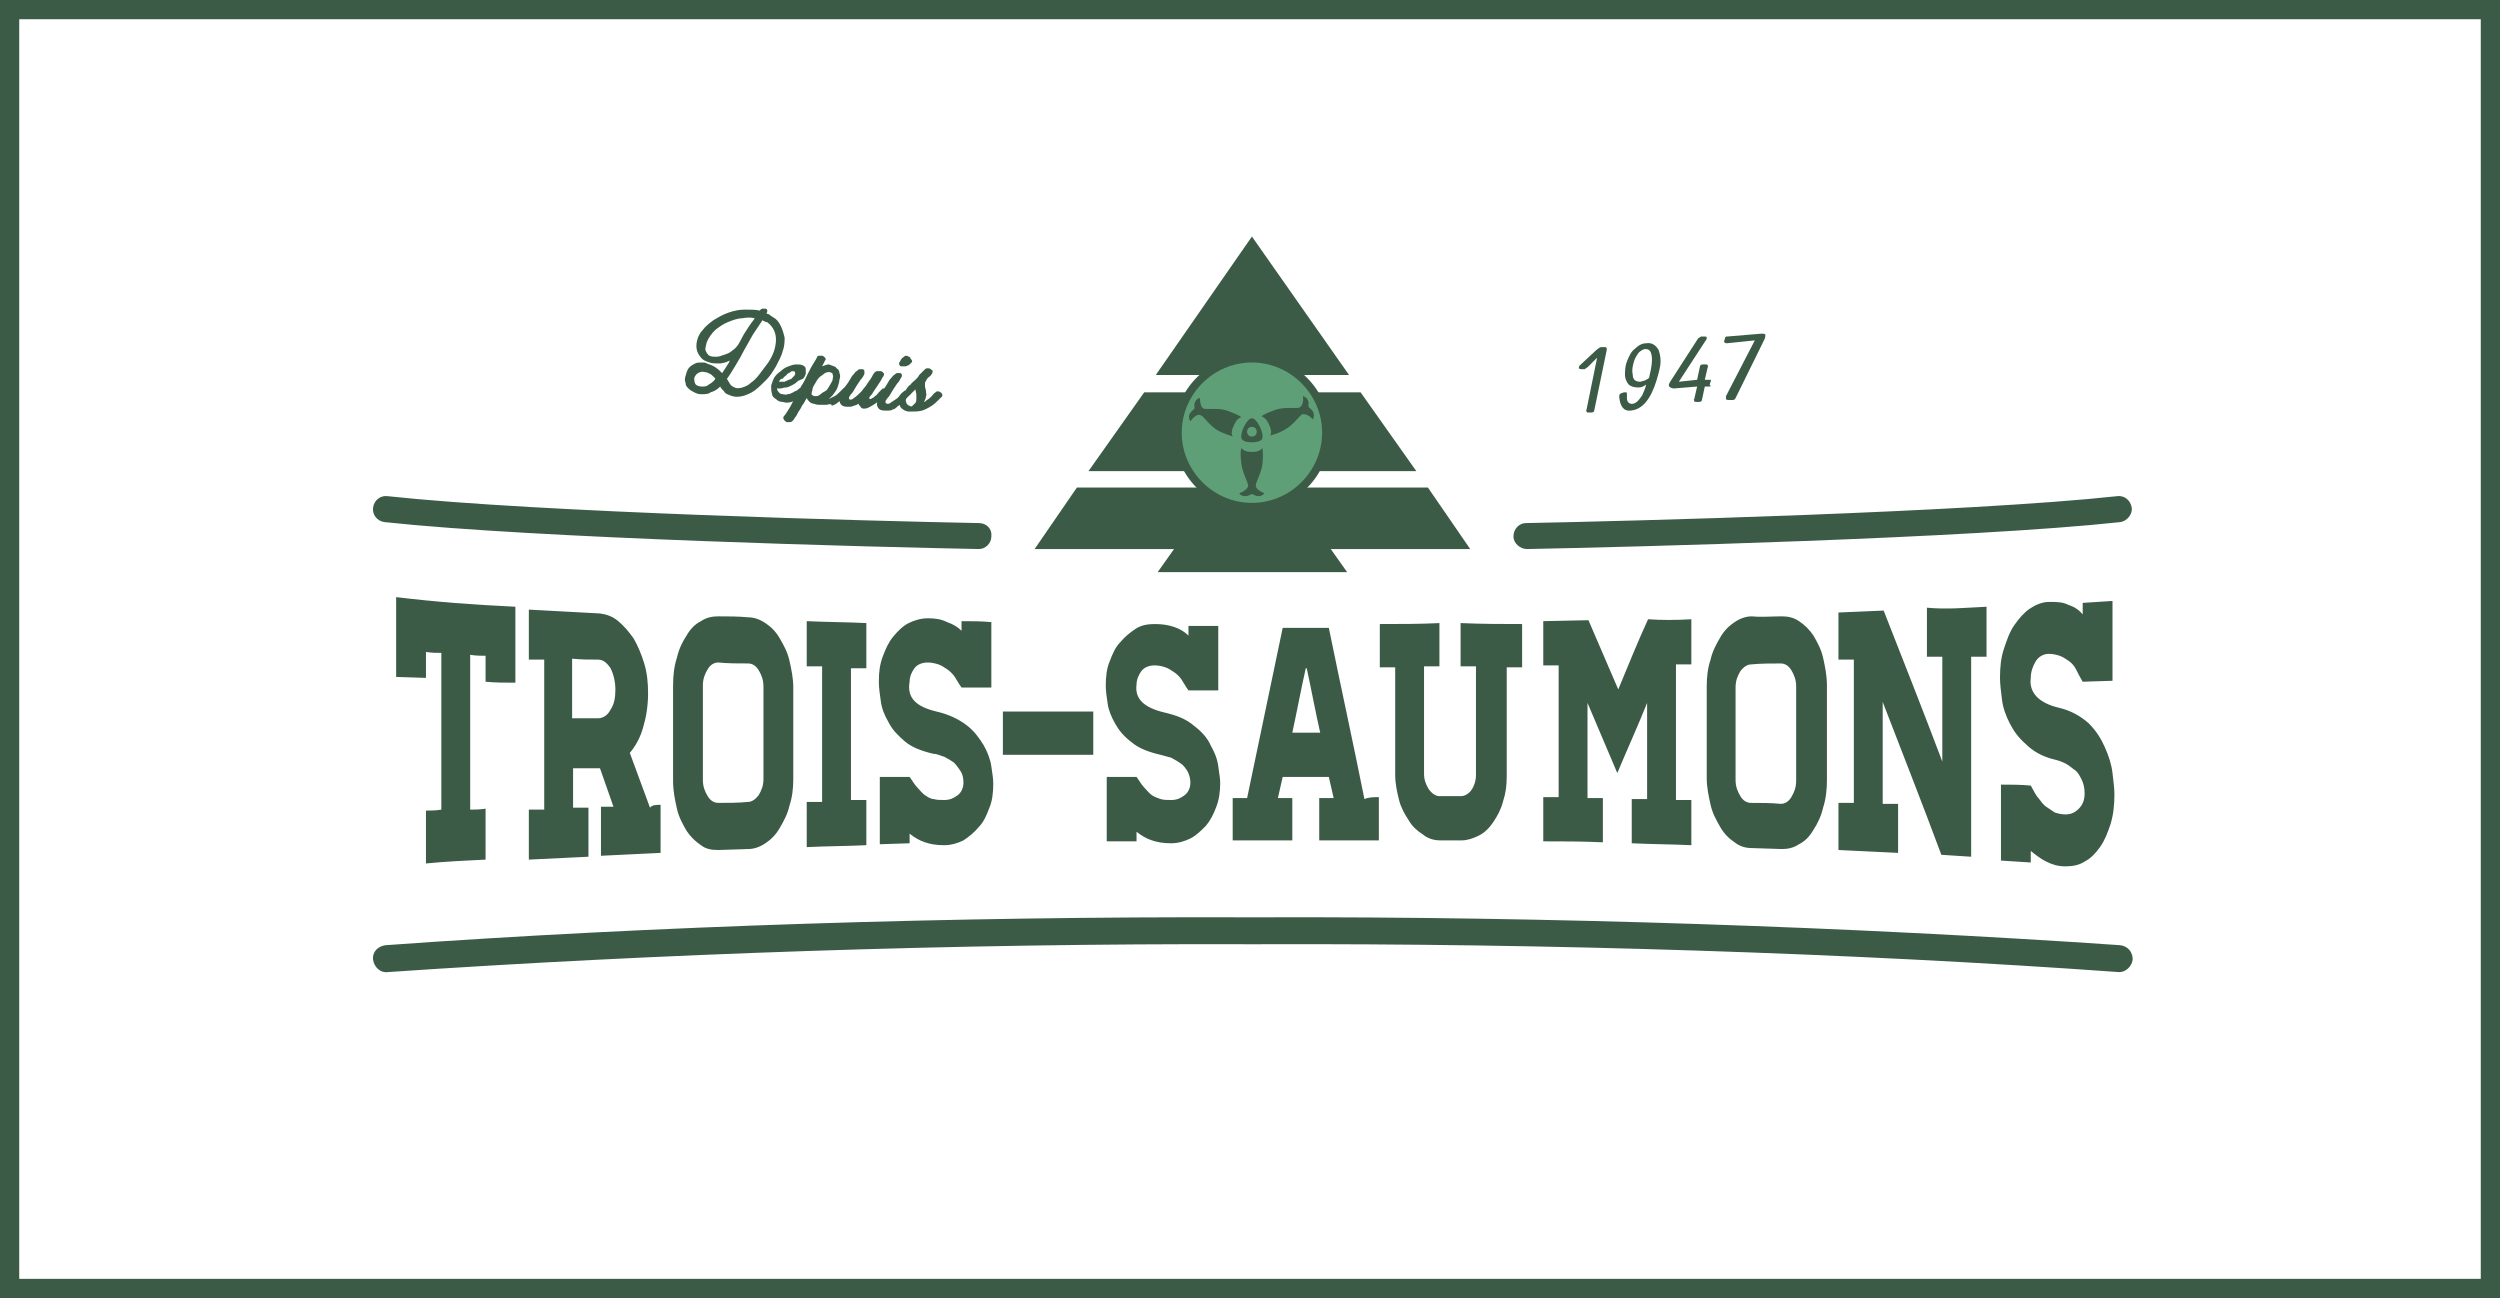
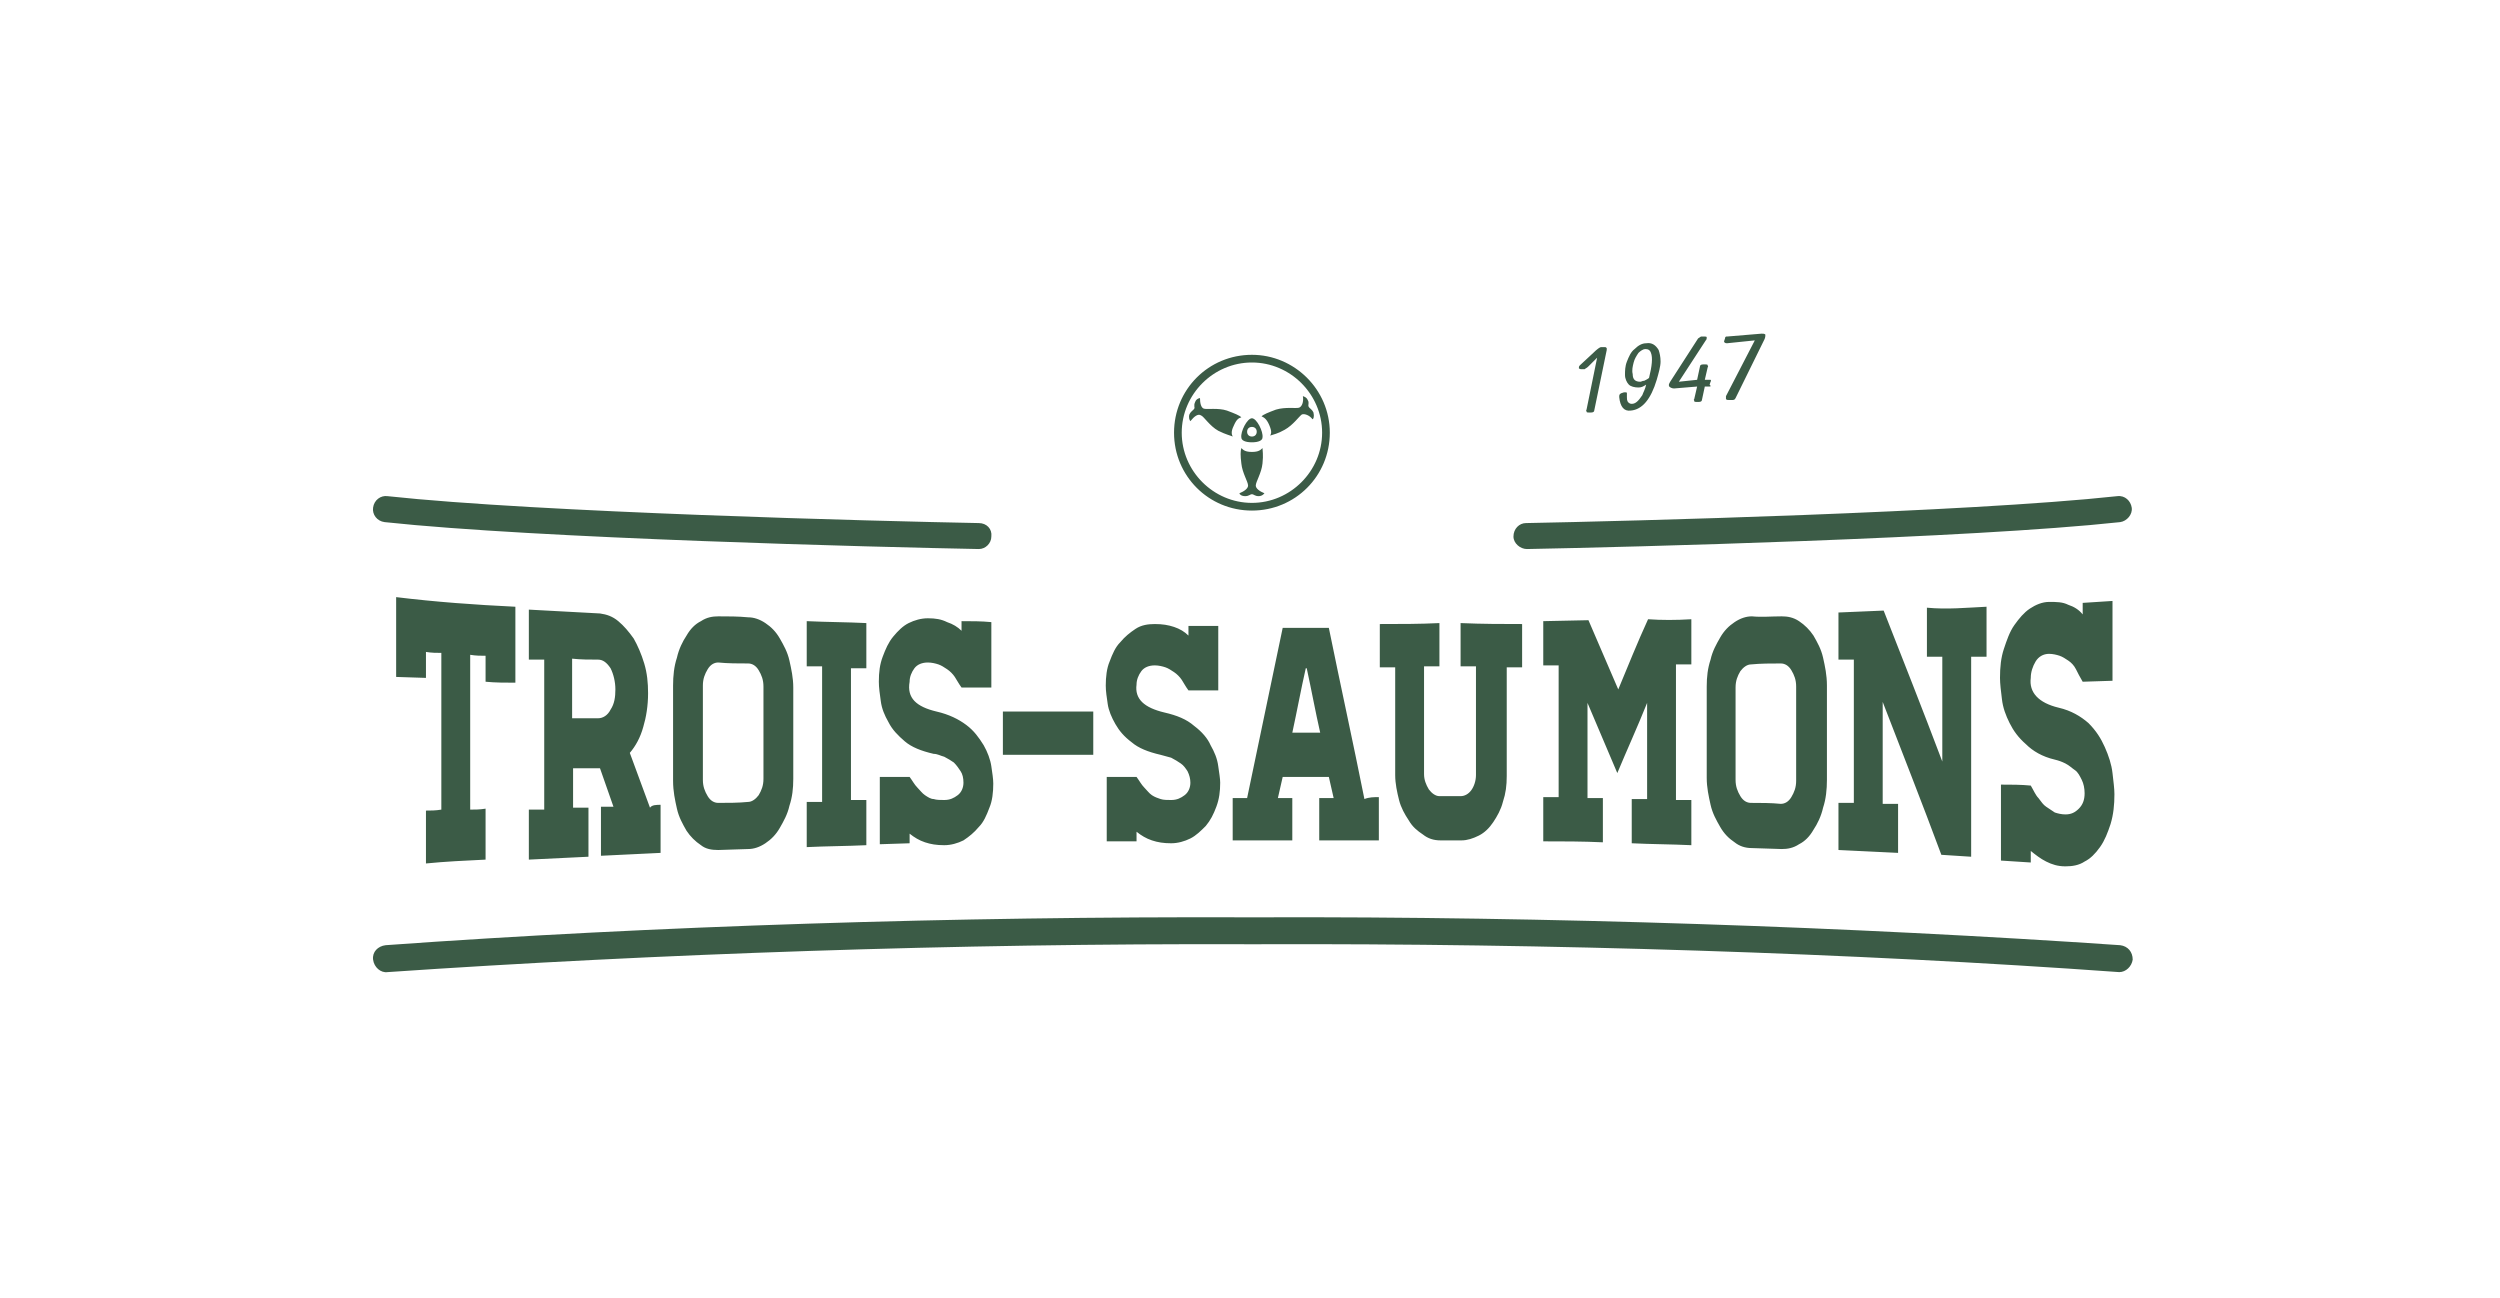
<svg xmlns="http://www.w3.org/2000/svg" width="260" height="135" viewBox="0 0 260 135">
  <g>
    <path fill="#3B5B46" d="M53.6 63.1v7.9c-1 0-2.1 0-3.1-.1v-2.7c-.5 0-1 0-1.6-.1v16.1c.5 0 1 0 1.6-.1v5.3c-2.1.1-4.2.2-6.2.4v-5.5c.5 0 1 0 1.6-.1v-16.3c-.5 0-1 0-1.6-.1v2.7l-3.1-.1v-8.3c4.1.5 8.2.8 12.4 1zM68.7 83.7v5c-2.1.1-4.2.2-6.2.3v-5.1h1.3l-1.4-4h-2.8v4.1h1.6v5.1c-2.1.1-4.2.2-6.2.3v-5.2h1.6v-15.6h-1.6v-5.2l7.4.4c.7.1 1.3.3 1.9.8.6.5 1.1 1.1 1.6 1.8.4.7.8 1.6 1.1 2.6.3 1 .4 2 .4 3.1 0 1.3-.2 2.5-.5 3.5-.3 1.1-.8 2-1.4 2.7l2.1 5.7c.2-.3.7-.3 1.1-.3zm-9.2-9h2.7c.5 0 1-.3 1.3-.9.4-.6.5-1.3.5-2.1s-.2-1.6-.5-2.2c-.4-.6-.8-.9-1.3-.9-.9 0-1.8 0-2.7-.1v6.2zM77.8 64.2c.6 0 1.2.2 1.8.6.6.4 1.1.9 1.5 1.6.4.7.8 1.4 1 2.3.2.9.4 1.8.4 2.8v9.5c0 1-.1 1.9-.4 2.8-.2.9-.6 1.6-1 2.3-.4.7-.9 1.2-1.5 1.6-.6.4-1.2.6-1.8.6l-3.1.1c-.7 0-1.3-.1-1.8-.5-.6-.4-1.1-.9-1.5-1.5-.4-.7-.8-1.4-1-2.3-.2-.9-.4-1.8-.4-2.9v-9.9c0-1 .1-2 .4-2.9.2-.9.6-1.7 1-2.3.4-.7.9-1.2 1.5-1.5.6-.4 1.2-.5 1.8-.5 1 0 2.1 0 3.1.1zm1.6 7.2c0-.7-.2-1.2-.5-1.7s-.7-.7-1.1-.7c-1 0-2.1 0-3.1-.1-.4 0-.8.2-1.1.7-.3.5-.5 1-.5 1.7v9.8c0 .7.2 1.2.5 1.7s.7.7 1.1.7c1 0 2.1 0 3.1-.1.4 0 .8-.3 1.1-.7.3-.5.5-1 .5-1.7v-9.6zM88.5 83.2h1.6v4.7c-2.1.1-4.2.1-6.2.2v-4.7h1.6v-14.1h-1.6v-4.7c2.1.1 4.2.1 6.2.2v4.7h-1.6v13.7zM97.4 74c1.3.3 2.3.8 3.1 1.4.8.6 1.3 1.3 1.8 2.1.4.7.7 1.5.8 2.2.1.7.2 1.3.2 1.8 0 .9-.1 1.8-.4 2.5-.3.8-.6 1.5-1.1 2-.5.6-1 1-1.6 1.4-.6.3-1.3.5-2 .5-.8 0-1.4-.1-2-.3-.6-.2-1.1-.5-1.6-.9v1l-3.1.1v-7h3.1c.3.4.5.8.8 1.1.3.3.5.6.8.8.3.2.6.4.9.4.3.1.7.1 1.1.1.6 0 1-.2 1.4-.5.4-.3.6-.8.6-1.3s-.1-.9-.3-1.2c-.2-.3-.4-.6-.7-.9-.3-.2-.6-.4-1-.6-.4-.1-.7-.3-1.1-.3-1.3-.3-2.3-.7-3-1.3s-1.3-1.2-1.7-2c-.4-.7-.7-1.4-.8-2.2-.1-.7-.2-1.4-.2-2 0-1 .1-1.8.4-2.6.3-.8.6-1.5 1.1-2.1.5-.6 1-1.1 1.6-1.4.6-.3 1.3-.5 2-.5.8 0 1.4.1 2 .4.6.2 1.1.5 1.5.9v-1c1 0 2.1 0 3.1.1v6.8h-3.1c-.3-.4-.5-.8-.7-1.1-.2-.3-.5-.6-.8-.8-.3-.2-.6-.4-.9-.5-.3-.1-.7-.2-1.1-.2-.6 0-1.1.2-1.4.6-.3.4-.5.9-.5 1.4-.3 1.7.7 2.6 2.8 3.1zM113.7 74v4.5h-9.4v-4.5h9.4zM121.1 74.1c1.3.3 2.3.7 3.1 1.4.8.6 1.4 1.3 1.7 2 .4.7.7 1.4.8 2.2.1.7.2 1.3.2 1.7 0 .9-.1 1.7-.4 2.5-.3.8-.6 1.4-1.1 2-.5.5-1 1-1.6 1.3-.6.3-1.3.5-2 .5-.8 0-1.4-.1-2-.3-.6-.2-1.1-.5-1.6-.9v1h-3.1v-6.7h3.1c.3.4.5.8.8 1.1.3.3.5.6.8.8.3.2.6.3.9.4.3.1.7.1 1.1.1.6 0 1-.2 1.4-.5.4-.3.6-.8.6-1.3 0-.4-.1-.8-.3-1.2-.2-.3-.4-.6-.7-.8-.3-.2-.6-.4-1-.6l-1.1-.3c-1.3-.3-2.3-.7-3-1.3-.8-.6-1.3-1.2-1.7-1.9-.4-.7-.7-1.4-.8-2.1-.1-.7-.2-1.3-.2-1.9 0-.9.1-1.8.4-2.5.3-.8.6-1.5 1.1-2 .5-.6 1-1 1.6-1.4s1.3-.5 2-.5c.8 0 1.4.1 2 .3.6.2 1.1.5 1.5.9v-1h3.1v6.7h-3.1c-.3-.4-.5-.8-.7-1.1-.2-.3-.5-.6-.8-.8-.3-.2-.6-.4-.9-.5-.3-.1-.7-.2-1.1-.2-.6 0-1.1.2-1.4.6s-.5.9-.5 1.4c-.2 1.5.8 2.4 2.9 2.9zM143.4 82.9v4.5h-6.2v-4.4h1.5l-.5-2.2h-4.8l-.5 2.2h1.5v4.4h-6.2v-4.4h1.5l3.7-17.7h4.8c1.2 5.9 2.5 11.8 3.7 17.8.5-.2 1-.2 1.5-.2zm-6.1-6.7c-.5-2.2-.9-4.4-1.4-6.7h-.1c-.5 2.2-.9 4.4-1.4 6.7h2.9zM158.3 64.9v4.5h-1.6v11.3c0 1-.1 1.8-.4 2.7-.2.8-.6 1.5-1 2.1-.4.6-.9 1.1-1.5 1.4-.6.3-1.2.5-1.8.5h-2.2c-.7 0-1.3-.2-1.8-.6-.6-.4-1.1-.8-1.5-1.5-.4-.6-.8-1.3-1-2.1-.2-.8-.4-1.7-.4-2.6v-11.2h-1.6v-4.5c2.1 0 4.2 0 6.2-.1v4.5h-1.6v11.2c0 .6.2 1.1.5 1.6.3.4.7.7 1.1.7h2.2c.4 0 .8-.2 1.1-.6.3-.4.5-1 .5-1.6v-11.3h-1.6v-4.5c2.3.1 4.4.1 6.4.1zM175.9 64.4v4.7h-1.6v14.1h1.6v4.7c-2.1-.1-4.2-.1-6.2-.2v-4.6h1.6v-10c-1 2.5-2.1 4.9-3.1 7.3l-3.1-7.3v9.9h1.6v4.6c-2.1-.1-4.2-.1-6.2-.1v-4.6h1.6v-13.7h-1.6v-4.6l4.7-.1 3.1 7.2c1-2.4 2-4.9 3.1-7.3 1.4.1 2.9.1 4.5 0zM185.3 64.1c.6 0 1.2.1 1.8.5.6.4 1.1.9 1.5 1.5.4.7.8 1.4 1 2.3.2.9.4 1.8.4 2.9v9.8c0 1-.1 2-.4 2.9-.2.9-.6 1.7-1 2.3-.4.7-.9 1.2-1.5 1.5-.6.4-1.2.5-1.8.5l-3.1-.1c-.7 0-1.3-.2-1.8-.6-.6-.4-1.1-.9-1.5-1.6-.4-.7-.8-1.4-1-2.3-.2-.9-.4-1.8-.4-2.8v-9.5c0-1 .1-1.9.4-2.8.2-.9.6-1.6 1-2.3.4-.7.9-1.2 1.5-1.6.6-.4 1.2-.6 1.8-.6 1 .1 2 0 3.1 0zm1.5 7.3c0-.7-.2-1.2-.5-1.7s-.7-.7-1.1-.7c-1 0-2.1 0-3.1.1-.4 0-.8.3-1.1.7-.3.5-.5 1-.5 1.7v9.6c0 .7.2 1.2.5 1.7s.7.7 1.1.7c1 0 2.1 0 3.1.1.4 0 .8-.2 1.1-.7.3-.5.5-1 .5-1.7v-9.8zM206.6 63.1v5.2h-1.6v20.8l-3.1-.2c-2-5.4-4.1-10.7-6.1-15.9v10.6h1.6v5.1c-2.1-.1-4.2-.2-6.2-.3v-4.9h1.6v-14.9h-1.6v-4.9l4.7-.2c2 5.1 4.1 10.4 6.1 15.7v-10.9h-1.6v-5.1c2.1.2 4.1 0 6.2-.1zM214.1 73.6c1.3.3 2.3.9 3.1 1.6.8.8 1.3 1.6 1.7 2.5.4.9.7 1.8.8 2.7.1.9.2 1.6.2 2.2 0 1.1-.1 2.1-.4 3.1-.3.9-.6 1.7-1.1 2.4-.5.7-1 1.2-1.6 1.5-.6.4-1.3.5-2 .5-.8 0-1.4-.2-2-.5-.6-.3-1.1-.7-1.6-1.1v1.2l-3.1-.2v-7.9c1 0 2.1 0 3.1.1.3.5.5 1 .8 1.3.3.4.5.7.8.9l.9.6c.3.1.7.2 1.1.2.6 0 1-.2 1.4-.6.4-.4.6-.9.6-1.6 0-.5-.1-1-.3-1.4-.2-.4-.4-.8-.7-1s-.6-.5-1-.7c-.4-.2-.7-.3-1.1-.4-1.3-.3-2.3-.9-3-1.6-.8-.7-1.3-1.4-1.7-2.2s-.7-1.6-.8-2.5c-.1-.8-.2-1.6-.2-2.2 0-1.1.1-2.1.4-3 .3-.9.6-1.8 1.1-2.5.5-.7 1-1.3 1.6-1.7.6-.4 1.3-.7 2-.7.8 0 1.4 0 2 .3.6.2 1.1.5 1.5 1v-1.2l3.1-.2v8.3l-3.1.1c-.3-.5-.5-.9-.7-1.3-.2-.4-.5-.7-.8-.9-.3-.2-.6-.4-.9-.5-.3-.1-.7-.2-1.1-.2-.6 0-1.1.3-1.4.8-.3.5-.5 1.1-.5 1.7-.2 1.5.8 2.6 2.9 3.1zM158.8 57.1c-.7 0-1.4-.6-1.4-1.3 0-.8.6-1.4 1.3-1.4 10.5-.2 45.8-1.1 61.5-2.8.8-.1 1.4.5 1.5 1.2s-.5 1.4-1.2 1.5c-15.7 1.7-51.2 2.6-61.7 2.8zM101.8 57.1c-10.5-.2-46-1.1-61.8-2.8-.8-.1-1.3-.8-1.2-1.5.1-.8.8-1.3 1.5-1.2 15.7 1.7 51.1 2.6 61.5 2.8.8 0 1.4.6 1.3 1.4 0 .7-.6 1.3-1.3 1.3z" />
    <g fill="#3B5B46">
-       <path d="M130.2 24.6l-10 14.4h20.1zM141.5 40.8h-22.5l-5.8 8.2h34.1zM152.9 57.1l-4.4-6.4h-36.5l-4.4 6.4h14.5l-1.7 2.4h19.7l-1.7-2.4z" />
-     </g>
-     <path fill="#5F9F78" d="M130.2 52.6c-4.2 0-7.7-3.4-7.7-7.7s3.4-7.7 7.7-7.7c4.2 0 7.7 3.4 7.7 7.7s-3.5 7.7-7.7 7.7z" />
+       </g>
    <path fill="#3B5B46" d="M130.2 37.7c4 0 7.3 3.3 7.3 7.3s-3.3 7.3-7.3 7.3-7.3-3.3-7.3-7.3 3.3-7.3 7.3-7.3m0-.8c-4.5 0-8.1 3.6-8.1 8.1s3.6 8.1 8.1 8.1 8.1-3.6 8.1-8.1-3.7-8.1-8.1-8.1zM130.6 50.5c0-.4.6-1.3.7-2.3.1-.9 0-1.4 0-1.6-.2.2-.4.4-1.1.4-.7 0-.9-.2-1.1-.4-.1.3-.1.8 0 1.6.1 1 .7 1.9.7 2.3 0 .3-.4.6-.9.8 0 .1.2.3.6.3.4 0 .5-.2.7-.2.2 0 .3.2.7.2.4 0 .6-.3.6-.3-.5-.2-.9-.5-.9-.8zM124.9 43.2c.3.1.9 1.1 1.8 1.6.8.4 1.3.5 1.5.6-.1-.2-.2-.5.1-1.1.3-.7.5-.8.8-.9-.2-.2-.7-.4-1.5-.7-.9-.3-2.1-.1-2.4-.2-.3-.1-.4-.6-.4-1.1-.1 0-.4.1-.5.4-.2.4 0 .6-.1.7-.1.2-.3.2-.5.6-.1.3 0 .6.1.7.4-.5.8-.8 1.1-.6zM135.1 42.4c-.3.1-1.4-.1-2.4.2-.8.3-1.3.5-1.5.7.2.1.5.2.8.9.3.7.2.9.1 1.1.3-.1.8-.2 1.5-.6.9-.5 1.5-1.4 1.8-1.6.3-.1.8.1 1.1.5.1 0 .2-.3.1-.7-.2-.4-.4-.4-.5-.6-.1-.2.1-.4-.1-.7-.1-.3-.5-.4-.5-.4.1.6-.1 1.1-.4 1.2zM130.2 43.5c-.5 0-1.2 1.4-1.1 2 0 .3.4.5 1.1.5.7 0 1.1-.2 1.1-.5.1-.6-.6-2-1.1-2zm0 1.9c-.3 0-.5-.2-.5-.5s.2-.5.5-.5.5.2.5.5-.2.5-.5.5zM220.4 101.1c-27.8-2-59.5-3-89.3-2.9h-1.6c-29.8-.1-61.5 1-89.2 2.9-.7.1-1.4-.5-1.5-1.3-.1-.8.5-1.4 1.3-1.5 27.7-2 59.5-3 89.4-2.9h1.6c29.9-.1 61.7 1 89.4 2.9.8.1 1.3.7 1.3 1.5-.1.7-.7 1.3-1.4 1.3z" />
    <g fill="#3B5B46">
-       <path d="M80.4 33c.4.2.6.5.8.9.2.4.3.8.4 1.2 0 .4 0 .9-.2 1.4-.1.5-.4 1-.7 1.6-.3.5-.6 1-1 1.4-.4.4-.8.8-1.2 1.1-.4.3-.9.5-1.3.6-.4.1-.9.1-1.3-.1-.3-.1-.5-.2-.6-.4-.2-.2-.3-.3-.4-.5-.3.3-.6.5-1 .6-.2.2-.6.2-1 .2-.3 0-.5-.1-.7-.2-.2-.1-.4-.2-.6-.4-.2-.2-.3-.3-.3-.6-.1-.2-.1-.4 0-.7.1-.4.2-.7.4-.9.2-.2.4-.3.6-.4.2-.1.4-.1.7-.1.2 0 .4 0 .5.1.3.1.6.2.9.4.3.2.5.4.7.6l.4-.6c.1-.2.3-.4.4-.7-.4.2-.8.3-1.1.3-.4 0-.7 0-1-.1-.3-.1-.6-.2-.8-.4-.2-.2-.4-.5-.5-.8-.1-.3-.1-.7 0-1.1.1-.4.3-.8.6-1.1.3-.4.7-.7 1.1-1 .5-.3 1-.6 1.6-.8.6-.2 1.1-.3 1.7-.3.6 0 1.1 0 1.5.1.1-.1.2-.2.3-.2h.3c.1 0 .2.1.2.2s0 .2-.1.3l.3.1c.2.2.3.2.4.3zm-7.1 5.7c-.3-.1-.5 0-.7.1-.2.1-.3.3-.4.5 0 .2 0 .4.1.6.1.2.4.3.7.3.3 0 .5 0 .7-.2.2-.1.5-.3.7-.6-.1-.2-.3-.3-.5-.5-.1 0-.3-.2-.6-.2zm3.5-2.9c.3-.5.5-1 .8-1.4.3-.5.6-.9.9-1.3-.4-.1-.8-.1-1.3 0-.5 0-1 .2-1.5.4s-.9.5-1.3.8c-.4.4-.7.8-.9 1.3-.1.4-.2.7-.1.9.1.2.2.4.4.5.2.1.4.1.7.1.3 0 .5-.1.8-.2.3-.1.6-.2.8-.4.3-.2.5-.4.7-.7zm2.5-2.5l-1 1.5-.9 1.6c-.3.6-.6 1.1-.9 1.6-.3.5-.6 1-.9 1.4l.3.5c.1.2.3.3.5.4.2.1.5.1.8 0 .3-.1.6-.2.9-.5.3-.2.6-.5.9-.9l.9-1.2c.6-.9.8-1.7.8-2.4s-.3-1.3-.8-1.7c-.1-.1-.1-.1-.2-.1-.2-.1-.3-.1-.4-.2zM82.9 39.7c-.2.2-.4.3-.6.4-.2.1-.4.2-.6.2s-.4.1-.5.1h-.4c0 .1.1.3.2.4.1.1.2.2.4.2s.3.1.5 0c.2 0 .4-.1.6-.2.1-.1.2-.1.4-.2.1-.1.2-.2.4-.3l.3-.3.2-.2c.1-.1.1-.1.2-.1s.2 0 .3.1c.1 0 .1.1.2.2v.2l-.2.3-.3.3-.4.3-.4.3c-.3.2-.6.3-.9.4-.3.1-.6.1-.9 0-.3 0-.5-.1-.7-.3-.2-.1-.4-.3-.4-.5-.1-.3-.1-.6-.1-.9.1-.3.2-.6.3-.8.2-.3.4-.5.7-.7.2-.2.5-.4.8-.5.3-.1.5-.2.8-.2.3 0 .5 0 .7.1.2.1.3.2.3.4v.5c-.1.2-.1.3-.3.5-.3.1-.5.2-.6.3zm-1.9 0h.6c.2-.1.4-.2.7-.3.2-.2.4-.4.4-.5s0-.3-.2-.3c-.1 0-.2 0-.3.1-.1.1-.3.1-.4.3-.1.1-.3.2-.4.4-.1-.1-.3.1-.4.3zM87 38.3c.2.1.3.3.3.5.1.2.1.4 0 .7 0 .2-.1.5-.2.8-.1.3-.3.5-.5.8l-.2.2-.2.2.6-.3c.2-.1.4-.3.5-.4l.4-.4c.1-.1.1-.1.2-.1s.2 0 .3.1c.1 0 .1.1.2.2 0 .1 0 .1-.1.2s-.2.3-.4.4c-.2.2-.4.4-.7.6-.2.2-.4.3-.7.4 0-.2-.2-.2-.5-.1h-.7c-.2 0-.4 0-.6-.1-.2 0-.4-.1-.5-.2-.1-.1-.2-.2-.3-.4-.2.3-.3.6-.5.8-.1.3-.3.5-.4.7-.1.2-.2.4-.3.5l-.2.3c-.1.1-.2.2-.3.2h-.4c-.1-.1-.2-.1-.3-.3s0-.3.1-.4c.1-.1.2-.3.4-.6s.4-.7.6-1.1c.2-.4.5-.8.7-1.3.3-.4.5-.9.7-1.3.2-.4.4-.8.6-1.1.2-.3.3-.5.4-.7 0-.1.1-.1.2-.1h.3c.1 0 .2.1.3.2.1.1.1.2 0 .3l-.3.6c.3-.1.5-.2.7-.2.5.2.7.2.8.4zm-.9 2.1l.3-.5c.1-.2.2-.3.2-.5 0-.1.1-.3 0-.4 0-.1 0-.2-.1-.2-.1-.1-.2-.1-.3-.1-.1 0-.2 0-.4.1l-.4.3c-.2.1-.3.3-.4.4l-.3.5c-.1.2-.2.3-.2.5l-.1.4c0 .1 0 .2.1.2.1.1.2.1.3.1.1 0 .3 0 .4-.1l.4-.3c.2-.1.4-.2.5-.4zM91.7 40.5c.1-.1.1-.1.2-.1s.2 0 .3.1c.1 0 .1.1.2.2 0 .1 0 .1-.1.2-.1 0-.1.1-.2.2l-.3.3c-.1.1-.2.2-.4.3l-.4.3c-.3.2-.5.3-.7.4-.2.1-.4.1-.5.1-.1 0-.3-.1-.3-.2-.1-.1-.2-.2-.2-.3-.1 0-.2.1-.2.1l-.3.1-.3.1h-.4c-.5 0-.7-.2-.8-.6 0-.4.1-.9.6-1.5l.3-.4.3-.5c.1-.2.2-.3.3-.4.1-.1.2-.3.3-.3.1-.1.2-.2.3-.2h.3c.1 0 .2.1.2.2v.3c-.1.2-.2.4-.4.6l-.4.6-.3.5c-.1.2-.2.3-.3.4l-.2.3v.2c.1.1.3.1.5-.1.3-.2.5-.4.8-.7.1-.1.2-.3.4-.5l.4-.6c.2-.2.3-.5.5-.8.1-.1.2-.2.3-.2h.4c.1 0 .2.1.3.2.1.1 0 .2 0 .3-.1.1-.2.3-.3.5l-.4.6-.4.6c-.1.2-.2.3-.3.4-.1.1-.1.2-.1.2s0 .1.1.1.1 0 .2-.1c.1 0 .2-.1.3-.2.2-.1.3-.3.4-.4l.3-.3zM94 40.7c.1-.1.1-.1.2-.1s.2 0 .3.1c.1 0 .1.1.2.2 0 .1 0 .2-.1.2l-.4.4-.6.6c-.2.1-.3.2-.4.3-.1.1-.3.2-.4.2-.1.1-.3.1-.4.1h-.4c-.5 0-.7-.2-.8-.6 0-.4.1-.9.6-1.5l.3-.4.3-.5c.1-.2.2-.3.3-.4.1-.1.2-.3.3-.3.1-.1.2-.2.3-.2h.3c.1 0 .2.1.2.2s0 .2-.1.3c-.1.2-.2.4-.4.6l-.4.6-.3.5c-.1.2-.2.3-.3.4l-.2.3v.2s.1.1.2.1.2 0 .3-.1l.3-.2.3-.2c.2-.1.3-.3.4-.4.1-.2.3-.3.4-.4zm.8-3l-.2.2c-.1.1-.1.1-.2.1-.1.1-.2.1-.4.1h-.3c-.1 0-.1-.1-.2-.2 0-.1 0-.2.1-.3l.1-.2c.1-.1.1-.2.2-.2.1-.1.2-.2.3-.2s.2 0 .3.1c.1 0 .2.1.2.2.2.2.2.3.1.4zM96.9 38.9c-.1.2-.3.3-.4.4-.1.1-.2.3-.3.5v.4c0 .1.1.3.1.5s.1.4 0 .5c0 .2-.1.4-.2.6.1 0 .2-.1.3-.2.2-.1.4-.3.5-.4.1-.1.2-.3.4-.4.1-.1.1-.1.2-.1s.2 0 .3.1c.1 0 .1.1.2.2v.2l-.4.4c-.2.2-.4.4-.7.6-.3.2-.7.4-1 .5-.4.1-.7.1-.9.1h-.5c-.2 0-.3-.1-.4-.1l-.3-.2c-.1-.1-.2-.2-.2-.3-.1-.3-.1-.6 0-.8.1-.2.3-.5.5-.7.1-.1.1-.1.2-.3.1-.1.2-.3.4-.4.1-.2.3-.3.5-.5s.3-.3.4-.5l.4-.4.2-.2c.1-.1.2-.1.3-.1.1 0 .2 0 .3.1.1.1.2.1.2.2 0 .2-.1.3-.1.3zm-2 3.3l.3-.3c.1-.1.1-.3.1-.4v-.5l-.1-.5-.6.6-.3.3c-.1.1-.1.2-.1.3l.1.3c.1.1.2.2.3.2.1.1.2.1.3 0z" />
-     </g>
+       </g>
    <g fill="#3B5B46">
      <path d="M166.9 36.1c.1 0 .1 0 .2.1v.2l-1.3 6.3c0 .1-.1.2-.3.2h-.3c-.1 0-.2 0-.2-.1s-.1-.1 0-.2l1.1-5.4-.9.9c-.2.2-.3.2-.4.3h-.3c-.1 0-.2 0-.3-.1 0-.1 0-.2.1-.3l1.4-1.3c.4-.4.7-.6.8-.6h.4zM171.2 40c-.3.2-.5.3-.8.3-.4 0-.8-.1-1-.3-.2-.2-.4-.6-.4-1s0-.9.2-1.4c.2-.5.4-1 .8-1.3.4-.4.8-.6 1.2-.6.6-.1 1 .2 1.3.7.1.3.2.7.2 1.2s-.2 1.2-.4 1.9c-.6 2-1.5 3.1-2.7 3.2-.7.1-1.1-.4-1.2-1.4 0-.2 0-.3.2-.4l.3-.1h.2c.1 0 .1.1.1.1v.4c0 .2 0 .3.1.5.1.1.2.2.4.2.4 0 .7-.3 1.1-.9.1-.3.3-.6.4-1.1zm.3-.7c.3-1.2.4-2.1.2-2.6-.1-.3-.3-.4-.6-.4-.2 0-.5.2-.7.4-.2.3-.4.6-.5 1-.1.4-.2.8-.1 1.2 0 .6.3.8.8.8.1 0 .2-.1.4-.1.2-.1.4-.2.5-.3zM177.7 40.2h-.4l-.3 1.4c0 .1-.1.2-.3.2h-.3c-.1 0-.2 0-.2-.1s-.1-.1 0-.2l.3-1.3-2.4.2c-.2 0-.4-.1-.5-.2-.1-.2 0-.3.1-.5l2.9-4.5.3-.2h.4c.1 0 .2 0 .2.1s0 .2-.1.3l-2.8 4.3 1.9-.2.3-1.4c0-.1.1-.2.3-.2h.3c.1 0 .2 0 .2.1s.1.1 0 .2l-.3 1.3h.6s.1.1 0 .2l-.1.3c.2.2.1.2-.1.2zM183.5 35.3l-3 6.1c-.1.2-.2.2-.4.2h-.3c-.2 0-.2 0-.3-.1v-.3l3-5.8-2.9.3c-.2 0-.3-.1-.3-.2l.1-.3c0-.1 0-.1.1-.2h.1l3.6-.3c.2 0 .3 0 .4.1 0 .1 0 .3-.1.5z" />
    </g>
  </g>
-   <path fill="#3B5B46" d="M258 2v131h-256v-131h256m2-2h-260v135h260v-135z" />
</svg>